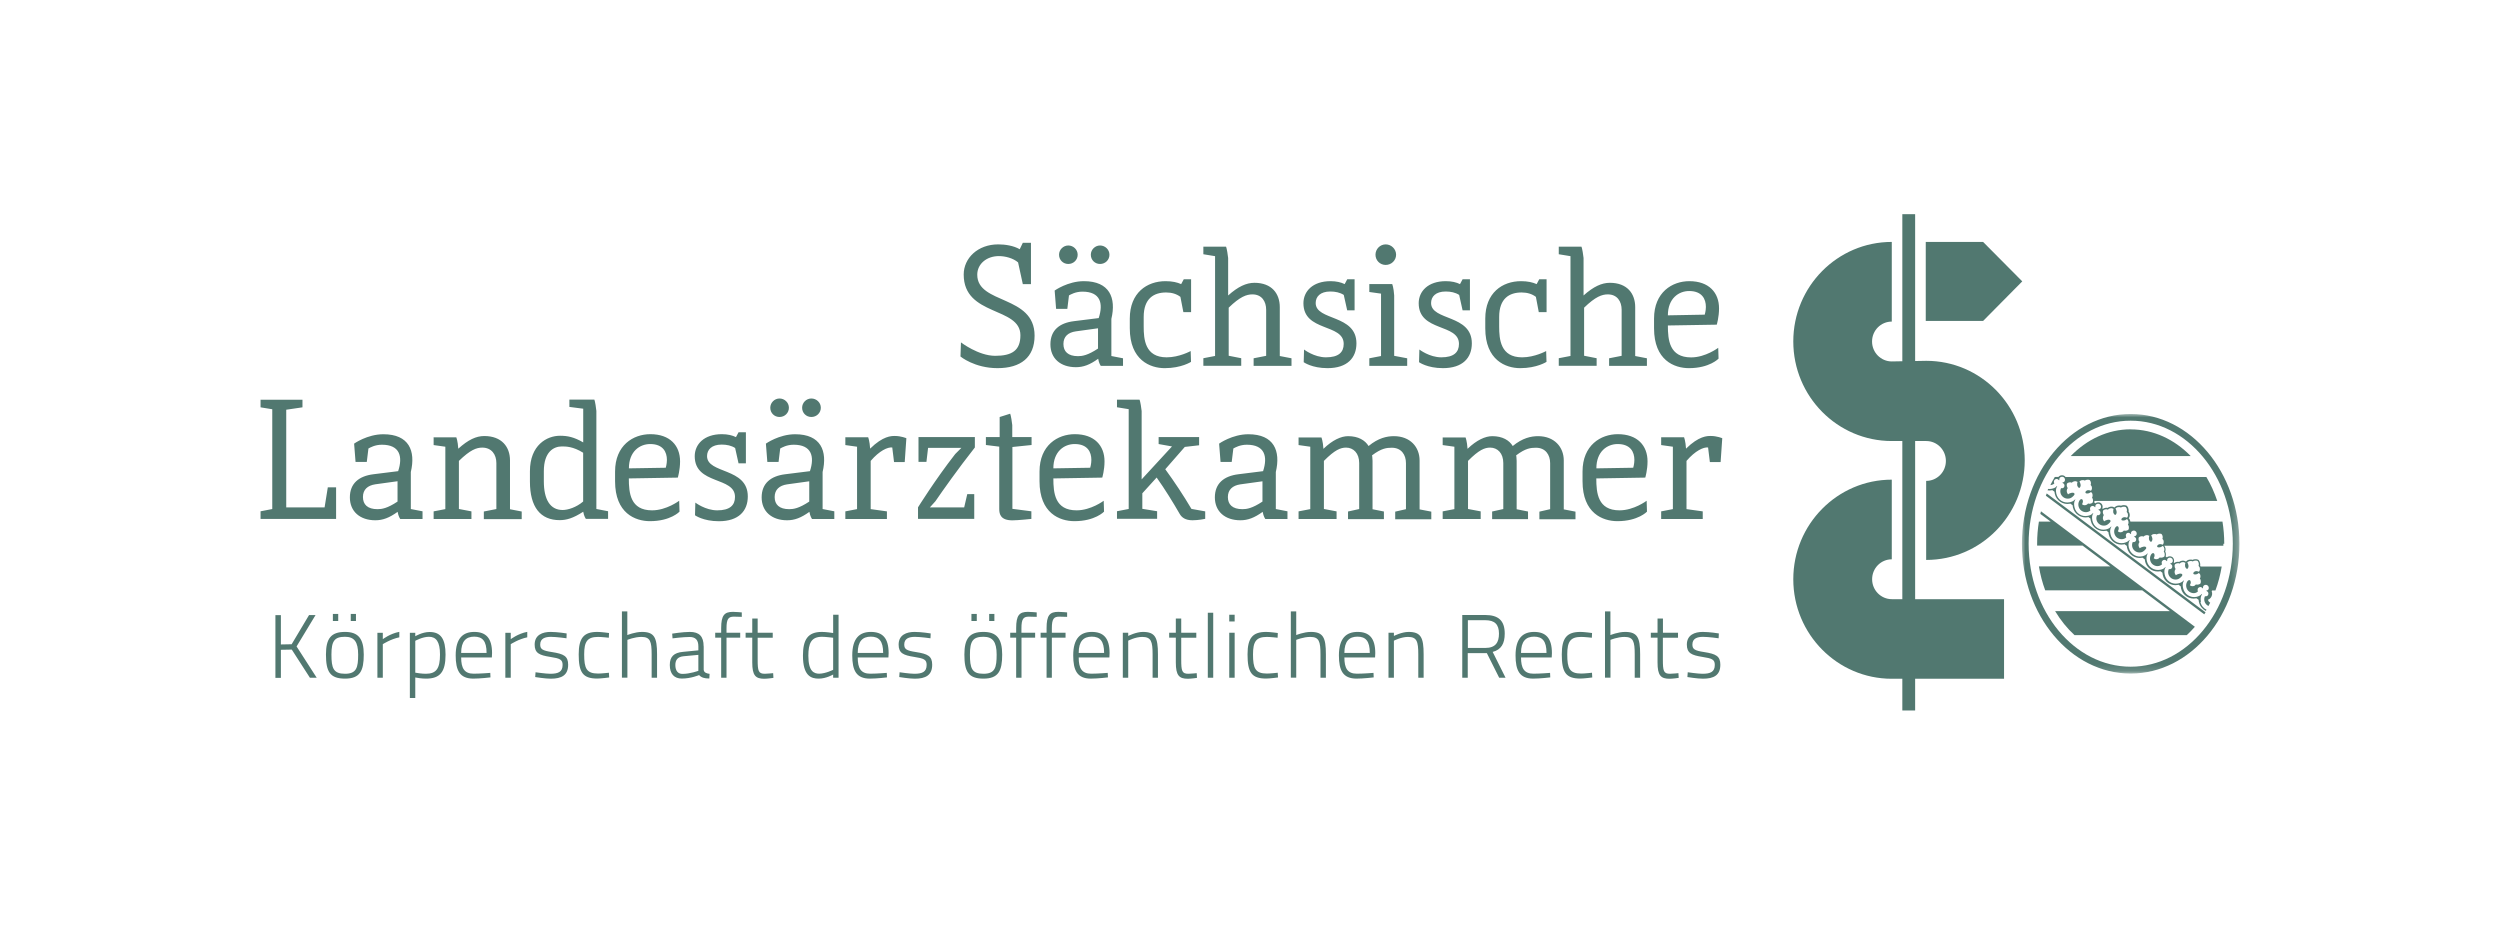
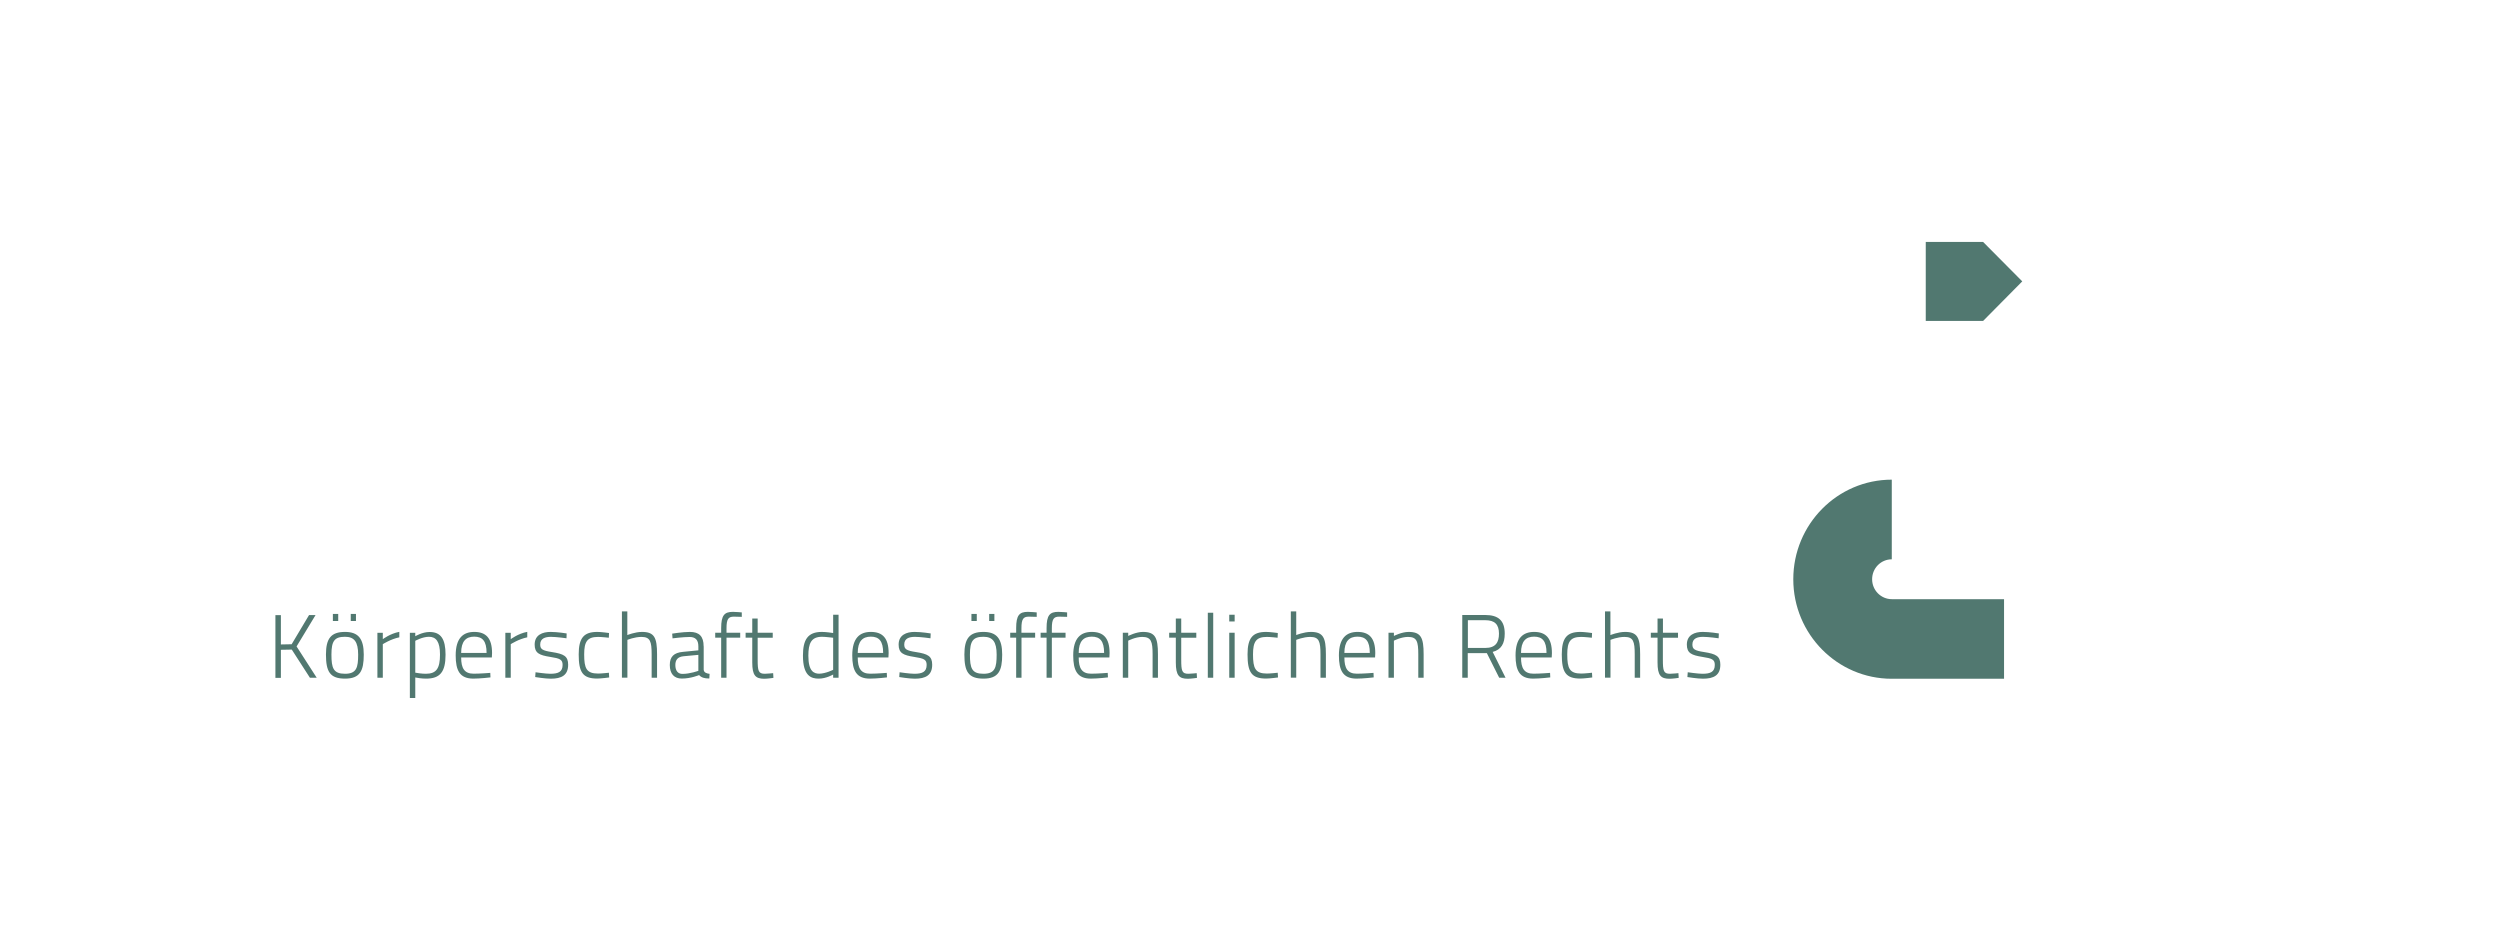
<svg xmlns="http://www.w3.org/2000/svg" id="Ebene_1" data-name="Ebene 1" width="365" height="135" viewBox="0 0 365 135">
  <defs>
    <style> .cls-1 { mask: url(#mask-1); } .cls-2 { mask: url(#mask); } .cls-3 { fill: #fff; } .cls-3, .cls-4 { fill-rule: evenodd; } .cls-4 { fill: #517870; } </style>
    <mask id="mask" x="295.2" y="60.44" width="31.77" height="37.9" maskUnits="userSpaceOnUse">
      <g id="uqivnq65xb">
-         <path id="z4qa42afba" class="cls-3" d="M295.2,60.44h31.76v37.9h-31.76v-37.9Z" />
-       </g>
+         </g>
    </mask>
    <mask id="mask-1" x="38.04" y="31.27" width="288.92" height="72.46" maskUnits="userSpaceOnUse">
      <g id="oxd976msfd">
        <path id="_4g3o2mowgc" data-name="4g3o2mowgc" class="cls-3" d="M38.04,103.73h288.92V31.27H38.04v72.46Z" />
      </g>
    </mask>
  </defs>
-   <path class="cls-4" d="M41.79,59.82l2.37-.35v-1.11h-6.12v1.11l1.71.28v14.57l-1.71.33v1.11h11.03v-4.61h-1.21l-.47,2.93h-5.6v-14.26ZM58.04,70.27v2.96c-1.49.99-2.3,1.11-2.92,1.11-1.47,0-2.13-.69-2.13-1.78s.69-1.68,1.8-1.85l3.25-.45ZM61.69,75.76v-1.11l-1.71-.33v-5.41c.73-3.08-.26-5.51-4.01-5.51-2.35,0-4.27,1.37-4.27,1.37l.21,2.67h1.64l.24-1.96c.26-.14.95-.55,1.97-.55,2.61,0,3.08,1.71,2.37,3.86l-3.61.45c-2.11.26-3.44,1.33-3.44,3.38s1.47,3.34,3.72,3.34c1.09,0,2.04-.36,3.25-1.23.12.69.38,1.04.38,1.04,0,0,3.25,0,3.25,0ZM63.31,63.82v1.16l1.71.24v9.11l-1.71.33v1.11h5.52v-1.11l-1.83-.35v-7.02c1.66-1.61,2.56-1.94,3.41-1.94,1.37,0,2.06,1.02,2.06,2.25v6.72l-1.83.36v1.11h5.53v-1.11l-1.71-.33v-7.14c0-1.96-1.21-3.55-3.75-3.55-1.19,0-2.35.54-3.8,1.85-.07-1.14-.29-1.66-.29-1.66h-3.34ZM85.13,73.23c-.99.85-2.23,1.23-2.98,1.23-1.85,0-2.75-1.56-2.75-4.19v-1.47c0-2.84,1.44-3.62,2.63-3.62.59,0,1.64,0,3.11.92,0,0,0,7.12,0,7.12ZM83.13,58.35v1.06l2.02.26v4.92c-1.35-.78-2.28-.97-3.39-.97-1.9,0-4.39,1.35-4.39,5.18v1.51c0,3.74,1.54,5.63,4.34,5.63.97,0,1.95-.26,3.44-1.23.12.69.38,1.04.38,1.04h3.25v-1.11l-1.71-.33v-14.31c-.16-1.42-.3-1.66-.3-1.66h-3.63ZM91.82,68.38c0-2.48,1.59-3.55,3.11-3.55,1.87,0,2.44,1.16,2.44,2.32,0,.59-.17,1.14-.17,1.14l-5.38.09ZM98.96,69.73s.33-1.09.33-2.37c0-2.3-1.47-3.97-4.34-3.97-2.49,0-5.15,1.61-5.15,5.46v1.42c0,4.66,2.94,5.82,5.1,5.82,3.01,0,4.31-1.39,4.31-1.39l-.05-1.59s-1.85,1.4-3.96,1.4c-3.18,0-3.39-2.55-3.39-4.66,0,0,7.14-.12,7.14-.12ZM107.83,67.65h1.07v-4.54h-1.07l-.38.71c-.52-.26-1.21-.43-2.06-.43-2.61,0-3.96,1.49-3.96,3.22,0,4.21,5.88,2.93,5.88,5.94,0,1.23-.76,1.96-2.59,1.96-1.73,0-3.2-1.13-3.2-1.13l-.05,1.85s1.19.87,3.49.87c2.89,0,4.22-1.51,4.22-3.62,0-4.26-5.95-3.26-5.95-5.89,0-.92.66-1.68,2.13-1.68.73,0,1.42.14,1.97.5l.5,2.25ZM118.15,70.27v2.96c-1.49.99-2.3,1.11-2.92,1.11-1.47,0-2.13-.69-2.13-1.77s.69-1.68,1.8-1.85l3.25-.45h0ZM121.81,75.76v-1.11l-1.71-.33v-5.41c.73-3.08-.26-5.51-4.01-5.51-2.35,0-4.27,1.37-4.27,1.37l.21,2.67h1.64l.24-1.96c.26-.14.95-.55,1.97-.55,2.61,0,3.08,1.71,2.37,3.86l-3.61.45c-2.11.26-3.44,1.33-3.44,3.38s1.47,3.34,3.72,3.34c1.09,0,2.04-.36,3.25-1.23.12.69.38,1.04.38,1.04h3.25,0ZM117.11,59.53c0,.76.59,1.35,1.35,1.35s1.38-.59,1.38-1.35-.64-1.35-1.38-1.35-1.35.61-1.35,1.35ZM112.46,59.53c0,.76.59,1.35,1.35,1.35s1.37-.59,1.37-1.35-.64-1.35-1.37-1.35-1.35.61-1.35,1.35ZM123.42,63.82v1.16l1.71.24v9.11l-1.71.33v1.11h6.07v-1.11l-2.37-.33v-7.04c1.28-1.49,2.49-2.04,3.15-1.96l.26,2.13h1.56l.24-3.48s-.76-.33-1.69-.33c-.5,0-1.73,0-3.6,1.85-.07-1.14-.29-1.66-.29-1.66h-3.34,0ZM142.24,75.76v-3.62h-1.02l-.45,1.94h-5.01l.81-.9c1.02-1.49,3.25-4.66,5.76-7.85v-1.52h-8.23v3.62h1.16l.24-2.04h4.86l-.9.9c-2.92,3.74-5.43,7.78-5.43,7.78v1.68s8.21,0,8.21,0ZM145.95,60.88v2.93h-2.01v1.16l1.95.24v9.11c0,.76.21,1.65,1.92,1.65.83,0,2.77-.21,2.77-.21v-1.11l-2.77-.36v-9.03l2.8-.29v-1.16h-2.82v-1.75c-.17-1.42-.31-1.66-.31-1.66l-1.52.48h0ZM153.79,68.38c0-2.48,1.59-3.55,3.11-3.55,1.88,0,2.44,1.16,2.44,2.32,0,.59-.17,1.14-.17,1.14l-5.38.09ZM160.93,69.73s.33-1.09.33-2.37c0-2.3-1.47-3.97-4.34-3.97-2.49,0-5.15,1.61-5.15,5.46v1.42c0,4.66,2.94,5.82,5.1,5.82,3.01,0,4.32-1.39,4.32-1.39l-.05-1.59s-1.85,1.4-3.96,1.4c-3.18,0-3.39-2.55-3.39-4.66l7.14-.12ZM163.08,58.35v1.11l1.71.28v14.57l-1.71.33v1.11h5.86v-1.11l-2.16-.35v-2.27l2.09-2.3c1.21,1.7,2.39,3.62,3.37,5.32.29.5.81.92,1.87.92.88,0,1.85-.21,1.85-.21v-1.09l-2.01-.36c-1.18-1.99-2.44-3.9-3.82-5.79l2.85-3.26,2.09-.24v-1.2h-5.91v1.02l1.95.35-4.43,4.81v-9.98c-.17-1.42-.31-1.66-.31-1.66h-3.28ZM184.32,70.27v2.96c-1.49.99-2.3,1.11-2.92,1.11-1.47,0-2.13-.69-2.13-1.77s.69-1.68,1.8-1.85l3.25-.45h0ZM187.97,75.76v-1.11l-1.7-.33v-5.41c.73-3.08-.26-5.51-4.01-5.51-2.35,0-4.27,1.37-4.27,1.37l.21,2.67h1.63l.24-1.96c.26-.14.95-.55,1.97-.55,2.61,0,3.08,1.71,2.37,3.86l-3.6.45c-2.11.26-3.44,1.33-3.44,3.38s1.47,3.34,3.73,3.34c1.09,0,2.04-.36,3.25-1.23.12.69.38,1.04.38,1.04h3.25,0ZM189.59,63.82v1.16l1.71.24v9.11l-1.71.33v1.11h5.55v-1.11l-1.85-.35v-7.02c1.59-1.61,2.44-1.94,3.23-1.94,1.09,0,1.92.83,1.92,2.25v6.72l-1.63.36v1.11h5.24v-1.11l-1.66-.33v-7.07c0-.45-.07-.8-.07-.8,1.38-1.04,2.14-1.11,2.89-1.11,1.38,0,2.06,1.02,2.06,2.25v6.72l-1.57.36v1.11h5.27v-1.11l-1.71-.33v-7.14c0-1.96-1.37-3.55-3.75-3.55-1.02,0-2.27.26-3.7,1.44-.5-.83-1.49-1.44-2.99-1.44-1.02,0-2.28.57-3.6,1.85-.07-1.14-.29-1.66-.29-1.66h-3.35,0ZM210.63,63.82v1.16l1.71.24v9.11l-1.71.33v1.11h5.55v-1.11l-1.85-.35v-7.02c1.59-1.61,2.44-1.94,3.23-1.94,1.09,0,1.92.83,1.92,2.25v6.72l-1.63.36v1.11h5.24v-1.11l-1.66-.33v-7.07c0-.45-.07-.8-.07-.8,1.37-1.04,2.14-1.11,2.9-1.11,1.37,0,2.06,1.02,2.06,2.25v6.72l-1.57.36v1.11h5.27v-1.11l-1.71-.33v-7.14c0-1.96-1.38-3.55-3.75-3.55-1.02,0-2.27.26-3.7,1.44-.5-.83-1.49-1.44-2.99-1.44-1.02,0-2.28.57-3.61,1.85-.07-1.14-.29-1.66-.29-1.66h-3.34,0ZM233.07,68.38c0-2.48,1.59-3.55,3.11-3.55,1.87,0,2.44,1.16,2.44,2.32,0,.59-.17,1.14-.17,1.14l-5.38.09ZM240.21,69.73s.33-1.09.33-2.37c0-2.3-1.47-3.97-4.34-3.97-2.49,0-5.15,1.61-5.15,5.46v1.42c0,4.66,2.94,5.82,5.1,5.82,3.01,0,4.31-1.39,4.31-1.39l-.05-1.59s-1.85,1.4-3.96,1.4c-3.18,0-3.39-2.55-3.39-4.66,0,0,7.14-.12,7.14-.12ZM242.53,63.82v1.16l1.71.24v9.11l-1.71.33v1.11h6.07v-1.11l-2.37-.33v-7.04c1.28-1.49,2.49-2.04,3.15-1.96l.26,2.13h1.57l.24-3.48s-.76-.33-1.69-.33c-.5,0-1.73,0-3.6,1.85-.07-1.14-.29-1.66-.29-1.66h-3.34,0ZM145.73,35.68c-2.97,0-5.03,2.01-5.03,4.4,0,6.15,8.28,4.66,8.28,8.87,0,2.22-1.23,3-3.68,3s-5-1.96-5-1.96l-.07,2.06s2.04,1.7,5.41,1.7,5.41-1.56,5.41-4.75c0-5.96-8.37-4.54-8.37-8.89,0-1.56,1.35-2.72,3.16-2.72.92,0,2.06.29,2.8.92l.69,3.17h1.19v-6.03h-1.19l-.45.94c-.88-.52-2.13-.71-3.13-.71ZM160.31,47.93v2.96c-1.5.99-2.3,1.11-2.92,1.11-1.47,0-2.13-.69-2.13-1.78s.69-1.68,1.8-1.84c0,0,3.25-.45,3.25-.45ZM163.96,53.42v-1.11l-1.7-.33v-5.42c.73-3.07-.26-5.51-4.01-5.51-2.35,0-4.27,1.37-4.27,1.37l.21,2.67h1.64l.24-1.96c.26-.14.95-.55,1.97-.55,2.61,0,3.08,1.7,2.37,3.86l-3.61.45c-2.11.26-3.44,1.32-3.44,3.38s1.47,3.34,3.72,3.34c1.09,0,2.04-.35,3.25-1.23.12.68.38,1.04.38,1.04h3.25ZM159.26,37.19c0,.76.59,1.35,1.35,1.35s1.37-.59,1.37-1.35-.64-1.35-1.37-1.35-1.35.61-1.35,1.35ZM154.62,37.19c0,.76.59,1.35,1.35,1.35s1.37-.59,1.37-1.35-.64-1.35-1.37-1.35-1.35.61-1.35,1.35ZM172.79,45.57h1.11v-4.8h-1.07l-.38.71c-.57-.26-1.31-.43-2.28-.43-2.73,0-5.22,1.7-5.22,5.46v1.42c0,4.66,2.99,5.82,5.1,5.82,2.44,0,3.84-.92,3.84-.92l-.05-1.58s-1.66.92-3.51.92c-3.16,0-3.35-2.63-3.35-4.5v-1.4c0-2.7,1.49-3.57,3.27-3.57.83,0,1.52.21,2.09.64l.43,2.22h0ZM175.69,36.01v1.11l1.71.28v14.57l-1.71.33v1.11h5.53v-1.11l-1.83-.36v-7.02c1.66-1.61,2.61-1.94,3.46-1.94,1.37,0,2.01,1.02,2.01,2.25v6.72l-1.83.36v1.11h5.53v-1.11l-1.71-.33v-7.14c0-1.96-1.16-3.55-3.7-3.55-1.19,0-2.39.55-3.84,1.85v-5.47c-.17-1.42-.31-1.66-.31-1.66h-3.32,0ZM196.7,45.31h1.07v-4.54h-1.07l-.38.71c-.52-.26-1.21-.43-2.06-.43-2.61,0-3.96,1.49-3.96,3.22,0,4.21,5.88,2.93,5.88,5.94,0,1.23-.76,1.96-2.59,1.96-1.73,0-3.2-1.14-3.2-1.14l-.05,1.85s1.18.87,3.48.87c2.89,0,4.22-1.51,4.22-3.62,0-4.26-5.95-3.27-5.95-5.89,0-.92.66-1.68,2.13-1.68.73,0,1.42.14,1.97.5l.5,2.25h0ZM199.92,41.47v1.16l1.71.24v9.11l-1.71.33v1.11h5.53v-1.11l-1.9-.36v-8.82c-.07-1.14-.29-1.66-.29-1.66h-3.34ZM200.82,37.19c0,.83.66,1.49,1.49,1.49s1.52-.66,1.52-1.49-.69-1.51-1.52-1.51-1.49.69-1.49,1.51h0ZM213.54,45.31h1.07v-4.54h-1.07l-.38.71c-.52-.26-1.21-.43-2.07-.43-2.61,0-3.96,1.49-3.96,3.22,0,4.21,5.88,2.93,5.88,5.94,0,1.23-.76,1.96-2.58,1.96-1.73,0-3.2-1.14-3.2-1.14l-.05,1.85s1.19.87,3.49.87c2.89,0,4.22-1.51,4.22-3.62,0-4.26-5.95-3.27-5.95-5.89,0-.92.66-1.68,2.13-1.68.73,0,1.42.14,1.97.5l.5,2.25h0ZM224.68,45.57h1.12v-4.8h-1.07l-.38.71c-.57-.26-1.31-.43-2.28-.43-2.73,0-5.22,1.7-5.22,5.46v1.42c0,4.66,2.99,5.82,5.1,5.82,2.44,0,3.84-.92,3.84-.92l-.05-1.58s-1.66.92-3.51.92c-3.16,0-3.35-2.63-3.35-4.5v-1.4c0-2.7,1.49-3.57,3.27-3.57.83,0,1.52.21,2.09.64l.42,2.22h0ZM227.58,36.01v1.11l1.71.28v14.57l-1.71.33v1.11h5.53v-1.11l-1.83-.36v-7.02c1.66-1.61,2.61-1.94,3.46-1.94,1.37,0,2.02,1.02,2.02,2.25v6.72l-1.83.36v1.11h5.52v-1.11l-1.71-.33v-7.14c0-1.96-1.16-3.55-3.7-3.55-1.19,0-2.39.55-3.84,1.85v-5.47c-.17-1.42-.31-1.66-.31-1.66h-3.32ZM243.51,46.04c0-2.48,1.59-3.55,3.11-3.55,1.87,0,2.44,1.16,2.44,2.32,0,.59-.17,1.13-.17,1.13l-5.38.1ZM250.65,47.39s.33-1.09.33-2.37c0-2.29-1.47-3.97-4.34-3.97-2.49,0-5.15,1.61-5.15,5.46v1.42c0,4.66,2.94,5.82,5.1,5.82,3.01,0,4.32-1.39,4.32-1.39l-.05-1.58s-1.85,1.4-3.96,1.4c-3.18,0-3.39-2.56-3.39-4.66,0,0,7.14-.12,7.14-.12Z" />
  <g class="cls-2">
    <path class="cls-4" d="M297.89,75.03l1.5,1.12h-1.71c-.17,1.05-.26,2.12-.26,3.23,0,.09,0,.18,0,.28h6.64l4.04,3.03h-10.42c.2,1.22.51,2.4.92,3.5h14.17l4.04,3.04h-16.76c.8,1.33,1.75,2.51,2.83,3.5h16.39c.41-.38.8-.79,1.18-1.22l-22.47-16.86c-.03.13-.06.25-.09.37M298.69,72.37l23.13,17.32c.06-.1.13-.2.19-.29l-23.19-17.36-.13.34M311.08,62.68c-3.33,0-6.39,1.47-8.76,3.91h17.53c-2.37-2.43-5.43-3.9-8.77-3.9M324.74,79.38c0-1.1-.09-2.18-.26-3.23h-13.45s0-.02,0-.03c-.03-.19-.1-.33-.23-.45.12-.17.16-.33.14-.55-.01-.18-.07-.31-.17-.44.02-.1.03-.2,0-.31-.03-.2-.09-.34-.22-.49l-.08-.06c-.17-.06-.28-.08-.45-.07-.14.01-.25.04-.36.09-.08-.04-.14-.05-.36-.03-.28.02-.44.13-.59.29-.2-.13-.37-.15-.59-.12-.17.03-.29.08-.41.17-.12-.03-.22-.03-.36,0-.14.03-.23.08-.33.15l-.09-.07s.02-.03.03-.05c.08-.27-.01-.57-.24-.73-.24-.17-.58-.14-.79.04l-.17-.13c.02-.07.04-.15.04-.22h17.92c-.42-1.25-.95-2.43-1.59-3.5h-20.56c-.04-.05-.08-.1-.13-.13-.28-.2-.7-.14-.9.12h0s-.54.01-.54.01c-.23.39-.45.78-.65,1.19.21-.02.42-.09.58-.24-.13-.26-.05-.52.16-.62.19-.1.38-.02.52.15l.06-.03c-.1-.4.37-.61.65-.4.28.22.21.73-.19.75v.07c.19.08.32.24.28.46-.04.23-.21.36-.5.31-.21.45-.09.97.3,1.28.37.31.92.31,1.24.08.2-.14.48-.4.43-.55-.05-.17-.29-.17-.43-.14-.12.03-.39.1-.51.23-.14-.2-.21-.35-.19-.58.02-.14.05-.22.14-.34-.08-.12-.12-.2-.14-.34-.01-.13,0-.2.03-.32.1-.1.19-.14.33-.17.14-.03.24-.02.37.04.11-.12.21-.17.38-.2.18-.03.3,0,.46.09-.05.17-.08.29-.05.49.03.15.17.39.31.39.14-.04.22-.33.19-.46-.02-.12-.06-.33-.18-.46.13-.14.24-.21.44-.22.23-.01.22,0,.35.06.13-.08.22-.1.37-.12.14-.01.22,0,.35.05.1.12.15.22.17.37.02.13.01.22-.04.34.12.12.18.23.19.4.02.18-.02.31-.14.45-.16-.05-.26-.1-.46-.08-.15.02-.37.17-.35.32.01.18.24.17.39.15.2-.03.28-.12.43-.21.13.11.2.21.22.39.03.17.01.28-.07.43.07.1.1.18.13.31.03.17.02.27-.05.43-.12.09-.21.13-.35.15-.12.02-.2.01-.31-.03-.1.14-.2.2-.37.24-.2.04-.35,0-.51-.13.08-.16.14-.32.13-.44-.01-.14-.07-.31-.22-.31-.19,0-.34.25-.41.49-.11.38,0,.9.39,1.19.42.31.97.31,1.33-.02-.13-.26-.05-.52.15-.62.2-.1.39-.02.52.15l.06-.03c-.1-.4.37-.61.65-.4.28.22.21.73-.2.75v.07c.2.08.32.24.29.46-.04.23-.21.36-.5.31-.21.45-.09.97.3,1.28.38.31.92.31,1.24.08.2-.14.48-.4.43-.55-.05-.17-.29-.17-.42-.14-.12.03-.39.1-.51.23-.14-.2-.22-.35-.18-.58.02-.14.05-.22.13-.34-.08-.12-.12-.2-.14-.34-.01-.13-.01-.2.03-.32.1-.1.19-.14.33-.17s.24-.02.37.04c.12-.13.22-.18.38-.2.18-.03.3,0,.45.09-.04.17-.08.29-.05.49.03.15.16.39.31.39.14-.04.22-.33.19-.46-.02-.12-.06-.33-.18-.46.13-.14.24-.21.44-.22.23-.02.23,0,.36.06.13-.08.21-.11.36-.12.14-.01.22,0,.35.05.1.12.15.22.17.38.02.13,0,.22-.04.34.13.12.18.22.19.4.02.18-.02.31-.14.44-.16-.05-.25-.1-.46-.07-.15.02-.37.17-.36.32.01.18.24.17.39.15.2-.03.28-.11.42-.21.14.11.2.22.23.39.03.17,0,.28-.08.43.08.1.11.18.13.31.03.17.01.27-.05.42-.12.09-.2.13-.35.15-.13.02-.2.01-.32-.02-.1.14-.2.2-.37.24-.2.04-.35,0-.51-.13.08-.16.14-.32.13-.44-.01-.14-.08-.31-.22-.31-.19,0-.34.25-.41.49-.11.38,0,.9.39,1.19.42.31.98.3,1.34-.04-.13-.26-.08-.52.12-.63.19-.1.39-.02.52.15l.06-.03c-.1-.4.37-.61.65-.4.28.22.22.73-.19.75v.07c.19.08.32.24.28.46-.04.23-.21.36-.5.31-.19.41-.1.88.2,1.19.03.03.06.06.1.09.38.31.92.31,1.24.08.07-.05.14-.1.21-.17.14-.13.26-.28.22-.38-.05-.17-.29-.17-.43-.13-.12.03-.39.1-.51.23-.14-.2-.21-.34-.18-.58.02-.14.05-.22.14-.34-.09-.11-.12-.2-.14-.34-.01-.13,0-.2.03-.32.1-.1.19-.14.33-.17.14-.03.24-.01.37.04.11-.12.22-.17.38-.2.18-.03.3,0,.46.09-.05.17-.08.29-.05.49.03.15.16.39.31.39.14-.04.21-.33.19-.47-.03-.12-.06-.32-.18-.45.13-.14.24-.21.44-.22.23-.01.23,0,.36.06.13-.08.21-.1.36-.12.14-.01.22,0,.35.05.1.12.15.22.17.38.02.13,0,.22-.04.34.13.12.18.22.19.4.01.18-.02.31-.14.45-.16-.05-.26-.1-.46-.08-.15.02-.37.17-.36.31.01.18.24.17.39.15.2-.03.28-.12.43-.21.14.11.2.22.23.39.01.09.02.16,0,.23-.01.07-.04.13-.08.2.08.1.1.18.13.31.03.16.02.27-.05.43-.12.09-.21.13-.35.15-.13.02-.2.01-.32-.02-.1.14-.2.2-.37.24-.2.04-.35,0-.51-.13.09-.16.14-.32.13-.44-.01-.14-.07-.31-.22-.31-.19,0-.34.25-.41.49-.11.38,0,.9.39,1.19.42.31.96.3,1.33-.04-.13-.26-.04-.5.17-.61.2-.1.39-.03.52.15l.06-.03c-.1-.4.37-.61.65-.4.29.22.21.73-.19.75v.07c.19.08.32.24.28.46-.04.23-.22.36-.5.31-.21.45-.09.97.3,1.28.37.31.92.31,1.24.08.2-.14.48-.4.43-.55-.05-.17-.29-.17-.43-.14-.12.03-.39.1-.51.23-.14-.2-.21-.34-.18-.58.02-.14.05-.22.14-.34-.09-.12-.12-.2-.14-.34-.02-.13-.01-.2.03-.32.1-.1.18-.14.33-.17.14-.03.24-.02.37.04.12-.12.21-.18.38-.2.18-.03.3,0,.46.1-.05.17-.08.29-.05.49.03.15.16.39.31.39.14-.04.21-.33.19-.47-.03-.12-.06-.33-.18-.46.13-.14.24-.2.44-.22.23-.01.23,0,.35.06.13-.08.22-.11.37-.12.14-.01.22,0,.35.05.1.12.15.21.17.37.02.14.01.22-.03.35.12.12.18.22.19.4.02.18-.02.31-.14.45-.17-.05-.26-.1-.46-.08-.15.02-.37.17-.36.32.02.18.24.17.39.15.2-.03.28-.11.43-.21.13.11.2.22.22.39.03.17.01.28-.08.43.08.1.11.18.13.3.03.17.02.27-.05.43-.12.09-.2.13-.35.15-.12.02-.2.01-.31-.02-.1.14-.2.21-.37.24-.2.04-.35,0-.51-.13.09-.16.15-.32.13-.44-.01-.14-.07-.31-.22-.31-.19,0-.34.25-.41.49-.11.38,0,.9.39,1.19.4.29.91.33,1.28-.01-.1-.32-.02-.51.18-.61.19-.1.39-.03.52.15l.06-.03c-.1-.4.36-.61.65-.4.28.21.25.72-.16.74v.07c.19.08.32.24.28.46-.04.23-.21.36-.5.31-.21.45-.09.97.3,1.29.07.06.15.09.22.13.08-.16.17-.32.25-.49-.05-.02-.09-.04-.13-.07-.11-.09-.18-.22-.19-.35.3-.11.52-.37.59-.72.03-.18.01-.36-.05-.52.02-.03.03-.07.05-.11h.49c.41-1.11.72-2.28.92-3.5h-3.08s-.04-.09-.07-.13c.02-.1.02-.2,0-.32-.03-.2-.09-.34-.22-.49l-.09-.06c-.17-.06-.27-.08-.45-.06-.14.01-.25.04-.36.09-.08-.04-.14-.05-.36-.04-.28.02-.44.13-.59.29-.2-.12-.37-.16-.6-.12-.16.03-.29.08-.4.17-.12-.03-.22-.03-.36,0-.14.03-.24.08-.34.15l-.09-.06.03-.07c.08-.27-.01-.56-.23-.73-.24-.17-.59-.14-.81.04l-.17-.13c.05-.14.06-.28.03-.44-.02-.11-.05-.2-.09-.28.06-.14.07-.28.04-.45-.03-.16-.09-.28-.18-.39h8.63c0-.09,0-.18,0-.28M321.34,87.87c-.09-.43-.05-.78.16-1.13l-.04-.03c-.23.25-.43.35-.78.43-.89.19-1.76-.38-1.95-1.28-.09-.42-.08-.74.13-1.09l-.04-.03c-.23.25-.47.37-.82.44-.89.19-1.76-.38-1.95-1.28-.09-.43-.08-.74.13-1.09l-.04-.03c-.22.26-.37.32-.73.4-.88.19-1.78-.38-1.97-1.27-.09-.43-.07-.74.13-1.09l-.03-.03c-.23.25-.43.35-.78.43-.76.16-1.5-.23-1.82-.9-.05-.12-.1-.24-.13-.37-.09-.43-.07-.74.13-1.09l-.04-.03c-.22.25-.47.36-.82.44-.89.19-1.76-.38-1.95-1.28-.09-.43-.07-.74.13-1.09l-.04-.03c-.22.26-.43.35-.78.43-.89.19-1.76-.38-1.95-1.28-.09-.43-.08-.74.13-1.09l-.04-.03c-.22.25-.41.34-.77.41-.89.19-1.76-.38-1.94-1.28-.09-.43-.08-.74.13-1.09l-.04-.03c-.22.25-.43.34-.79.42-.89.19-1.76-.37-1.95-1.26-.09-.43-.08-.74.13-1.09l-.04-.03c-.22.26-.41.34-.77.41-.17.04-.34.04-.51.02l-.09.21c.21.03.43.03.65-.02.02,0,.03,0,.05-.01l.18.13h0s.13.1.13.1c.01.1.03.2.05.31.21.99,1.22,1.65,2.21,1.44.02,0,.04-.01.05-.02l.34.25c0,.09.02.19.04.29.21.99,1.22,1.66,2.21,1.45l.06-.02.3.23c0,.1.02.21.05.33.21.99,1.22,1.66,2.2,1.45.03,0,.06-.02.08-.02l.29.22c0,.1.03.21.05.33.21.99,1.22,1.66,2.21,1.45l.08-.03.34.25c.01.09.02.18.04.28.21.99,1.22,1.66,2.21,1.45.01,0,.03,0,.04-.01l.34.25c.01.09.02.18.04.28.18.86.95,1.49,1.83,1.49.13,0,.26-.01.39-.04h.02s.29.22.29.22c.01.1.03.21.05.33.21.99,1.22,1.66,2.21,1.45.03,0,.06-.02.09-.03l.33.25c0,.09.02.19.04.29.21.99,1.23,1.66,2.21,1.45h.05s.31.22.31.22c0,.11.02.22.05.34.12.57.51,1.02,1,1.28l.1-.18c-.44-.21-.78-.62-.89-1.14M311.08,60.44c-8.76,0-15.88,8.5-15.88,18.95s7.12,18.95,15.88,18.95,15.88-8.5,15.88-18.95-7.13-18.95-15.88-18.95M311.08,97.34c-8.22,0-14.9-8.05-14.9-17.96s6.69-17.96,14.9-17.96,14.91,8.06,14.91,17.96-6.69,17.96-14.91,17.96" />
  </g>
  <g>
    <path class="cls-4" d="M295.25,41.08l-5.72-5.76h-8.37v11.54s8.37,0,8.37,0l5.72-5.78ZM292.58,99.1h-16.38c-7.94,0-14.38-6.51-14.38-14.53s6.44-14.54,14.38-14.54v11.63c-1.59,0-2.87,1.3-2.87,2.91s1.29,2.91,2.88,2.91h16.38v11.63h0Z" />
-     <path class="cls-4" d="M281.24,81.75c7.94,0,14.37-6.51,14.37-14.53s-6.43-14.54-14.38-14.54l-5.03.09c-1.59,0-2.88-1.3-2.88-2.91s1.29-2.91,2.88-2.91v-11.63c-7.94,0-14.38,6.51-14.38,14.53s6.44,14.54,14.38,14.54h5.03c1.59,0,2.87,1.3,2.87,2.91s-1.29,2.91-2.88,2.91v11.54Z" />
-     <path class="cls-4" d="M277.74,103.73h1.87V31.27h-1.87v72.46Z" />
  </g>
  <g class="cls-1">
    <path class="cls-4" d="M45.27,98.95h.97l-2.94-4.57,2.77-4.58h-.95l-2.54,4.26-1.57.03v-4.28h-.8v9.16h.8v-4.1l1.59-.03s2.66,4.13,2.66,4.13ZM50.37,92.26c-2.05,0-2.78.97-2.78,3.3,0,2.48.57,3.52,2.78,3.52s2.74-1.15,2.74-3.51-.83-3.31-2.74-3.31h0ZM50.37,98.37c-1.7,0-1.98-.82-1.98-2.81s.46-2.59,1.98-2.59c1.34,0,1.92.72,1.92,2.6s-.22,2.8-1.92,2.8h0ZM48.61,90.67h.77v-1.04h-.78v1.04h0ZM51.21,90.67h.76v-1.04h-.76v1.04ZM55.1,98.95h.79v-4.9s1.16-.75,2.41-1v-.8c-1.34.25-2.41,1.07-2.41,1.07v-.93h-.79v6.57ZM59.84,101.91h.79v-3c.22.05.92.17,1.58.17,2.03,0,2.84-.97,2.84-3.49,0-2.31-.69-3.32-2.34-3.32-1.06,0-2.08.62-2.08.62v-.5h-.79v9.53h0ZM62.63,92.97c1.02,0,1.61.68,1.61,2.59,0,2.04-.53,2.81-2.07,2.81-.62,0-1.32-.12-1.54-.16v-4.65s1.04-.59,2-.59h0ZM69.16,98.36c-1.38,0-1.83-.82-1.83-2.37h4.48l.03-.63c0-2.21-.9-3.1-2.6-3.1-1.61,0-2.71.89-2.71,3.43,0,2.2.59,3.38,2.56,3.39,1.03,0,2.52-.18,2.52-.18l-.03-.66s-1.45.12-2.41.12ZM67.33,95.33c0-1.71.71-2.38,1.91-2.38s1.8.64,1.8,2.38h-3.72ZM73.78,98.95h.79v-4.9s1.16-.75,2.41-1v-.8c-1.34.25-2.41,1.07-2.41,1.07v-.93h-.79v6.57ZM82.72,92.48s-1.34-.22-2.34-.22c-1.15,0-2.32.42-2.32,1.85,0,1.26.7,1.55,2.28,1.8,1.41.22,1.8.38,1.8,1.17,0,1.03-.66,1.29-1.8,1.29-.67,0-2.15-.22-2.15-.22l-.05.7s1.46.24,2.27.24c1.58,0,2.54-.5,2.54-2.04,0-1.26-.64-1.58-2.37-1.85-1.38-.21-1.71-.42-1.71-1.1,0-.89.73-1.12,1.56-1.12s2.28.21,2.28.21c0,0,.02-.69.02-.69ZM87.2,92.26c-1.96,0-2.71.88-2.71,3.28,0,2.59.57,3.53,2.7,3.53.57,0,1.75-.16,1.75-.16l-.04-.69s-1.07.12-1.57.12c-1.71,0-2.04-.76-2.04-2.8,0-1.88.46-2.55,2.04-2.55.5,0,1.56.12,1.56.12l.03-.69s-1.15-.16-1.71-.16ZM91.6,98.95v-5.53s1.05-.43,2.04-.43c1.29,0,1.5.64,1.5,2.56v3.4h.79v-3.42c0-2.44-.39-3.27-2.2-3.27-1.02,0-2.14.46-2.14.46v-3.46h-.79v9.68h.79ZM102.73,94.36c0-1.45-.64-2.1-2.01-2.1-1.03,0-2.58.25-2.58.25l.05.69s1.54-.2,2.5-.2c.82,0,1.27.41,1.27,1.36v.59l-2.24.22c-1.34.12-1.93.71-1.93,1.92,0,1.29.64,1.98,1.75,1.98,1.34,0,2.53-.51,2.53-.51.33.37.78.5,1.49.5l.04-.68c-.43-.05-.82-.18-.86-.59,0,0,0-3.43,0-3.43ZM101.96,95.61v2.33s-1.21.45-2.33.45c-.65,0-1.03-.46-1.03-1.3,0-.72.33-1.2,1.21-1.28l2.15-.2h0ZM106.07,93.1h2v-.72h-2v-.66c0-1.35.28-1.69,1.07-1.69.38,0,1.16.03,1.16.03v-.65s-.82-.08-1.28-.08c-1.25,0-1.73.48-1.73,2.38v.67h-.87v.72h.87v5.85h.78v-5.85ZM112.82,93.1v-.72h-2.2v-2.07h-.79v2.07h-.97v.72h.97v3.62c0,1.89.47,2.38,1.76,2.38.46,0,1.33-.13,1.33-.13l-.04-.69s-.85.09-1.22.09c-.94,0-1.04-.42-1.04-2.06v-3.2h2.2,0ZM122.43,89.75h-.79v2.67c-.25-.04-1.08-.16-1.66-.16-2.07,0-2.75,1.17-2.75,3.46,0,2.97,1.2,3.36,2.3,3.36s2.11-.6,2.11-.6v.47h.79v-9.2h0ZM119.61,98.36c-.76-.01-1.59-.31-1.59-2.62,0-1.82.42-2.77,1.99-2.77.52,0,1.37.12,1.63.14v4.68s-1.06.55-2.03.57ZM127.06,98.36c-1.39,0-1.83-.82-1.83-2.37h4.48l.03-.63c0-2.21-.89-3.1-2.6-3.1-1.61,0-2.71.89-2.71,3.43,0,2.2.59,3.38,2.55,3.39,1.03,0,2.52-.18,2.52-.18l-.03-.66s-1.45.12-2.41.12ZM125.23,95.33c0-1.71.71-2.38,1.91-2.38s1.8.64,1.8,2.38h-3.71ZM135.87,92.48s-1.34-.22-2.35-.22c-1.15,0-2.32.42-2.32,1.85,0,1.26.69,1.55,2.28,1.8,1.41.22,1.81.38,1.81,1.17,0,1.03-.66,1.29-1.8,1.29-.67,0-2.15-.22-2.15-.22l-.05.7s1.46.24,2.27.24c1.58,0,2.54-.5,2.54-2.04,0-1.26-.64-1.58-2.37-1.85-1.38-.21-1.71-.42-1.71-1.1,0-.89.72-1.12,1.55-1.12s2.28.21,2.28.21c0,0,.03-.69.03-.69ZM143.58,92.26c-2.04,0-2.78.97-2.78,3.3,0,2.48.57,3.52,2.78,3.52s2.74-1.15,2.74-3.51-.83-3.31-2.74-3.31ZM143.58,98.37c-1.7,0-1.97-.82-1.97-2.81s.46-2.59,1.97-2.59c1.35,0,1.93.72,1.93,2.6s-.22,2.8-1.93,2.8ZM141.83,90.67h.78v-1.04h-.78v1.04ZM144.42,90.67h.76v-1.04h-.76v1.04ZM149.13,93.1h2v-.72h-2v-.66c0-1.35.28-1.69,1.07-1.69.38,0,1.16.03,1.16.03v-.65s-.82-.08-1.28-.08c-1.25,0-1.72.48-1.72,2.38v.67h-.87v.72h.87v5.85h.78v-5.85h0ZM153.57,93.1h2v-.72h-2v-.66c0-1.35.28-1.69,1.07-1.69.38,0,1.16.03,1.16.03v-.65s-.82-.08-1.28-.08c-1.25,0-1.72.48-1.72,2.38v.67h-.87v.72h.87v5.85h.77s0-5.85,0-5.85ZM159.32,98.36c-1.39,0-1.83-.82-1.83-2.37h4.48l.03-.63c0-2.21-.9-3.1-2.6-3.1-1.61,0-2.71.89-2.71,3.43,0,2.2.59,3.38,2.55,3.39,1.03,0,2.52-.18,2.52-.18l-.03-.66s-1.45.12-2.41.12ZM157.49,95.33c0-1.71.71-2.38,1.91-2.38s1.8.64,1.8,2.38h-3.71ZM164.72,98.95v-5.41s1.05-.55,2.04-.55c1.3,0,1.52.64,1.52,2.56v3.4h.78v-3.42c0-2.44-.39-3.27-2.2-3.27-1,0-2.14.59-2.14.59v-.47h-.79v6.57h.79ZM174.66,93.1v-.72h-2.2v-2.07h-.79v2.07h-.97v.72h.97v3.62c0,1.89.48,2.38,1.76,2.38.46,0,1.33-.13,1.33-.13l-.04-.69s-.85.09-1.22.09c-.94,0-1.04-.42-1.04-2.06v-3.2s2.2,0,2.2,0ZM176.34,98.95h.79v-9.49h-.79v9.49h0ZM179.47,98.95h.79v-6.57h-.79v6.57ZM179.47,90.73h.79v-.98h-.79v.99h0ZM184.85,92.26c-1.96,0-2.71.88-2.71,3.28,0,2.59.57,3.53,2.7,3.53.57,0,1.75-.16,1.75-.16l-.04-.69s-1.07.12-1.57.12c-1.71,0-2.04-.76-2.04-2.8,0-1.88.46-2.55,2.04-2.55.5,0,1.55.12,1.55.12l.03-.69s-1.15-.16-1.71-.16ZM189.25,98.95v-5.53s1.05-.43,2.04-.43c1.29,0,1.5.64,1.5,2.56v3.4h.79v-3.42c0-2.44-.39-3.27-2.2-3.27-1.01,0-2.13.46-2.13.46v-3.46h-.79v9.68s.79,0,.79,0ZM198.11,98.36c-1.39,0-1.83-.82-1.83-2.37h4.48l.03-.63c0-2.21-.89-3.1-2.59-3.1-1.61,0-2.72.89-2.72,3.43,0,2.2.59,3.38,2.56,3.39,1.03,0,2.52-.18,2.52-.18l-.03-.66s-1.45.12-2.41.12ZM196.28,95.33c0-1.71.71-2.38,1.91-2.38s1.8.64,1.8,2.38h-3.71ZM203.51,98.95v-5.41s1.06-.55,2.05-.55c1.3,0,1.51.64,1.51,2.56v3.4h.78v-3.42c0-2.44-.39-3.27-2.2-3.27-1,0-2.14.59-2.14.59v-.47h-.79v6.57s.79,0,.79,0ZM218.9,98.95h.91l-1.88-3.77c1.26-.33,1.76-1.23,1.76-2.67,0-1.92-.94-2.72-2.85-2.72h-3.35v9.16h.8v-3.59h2.79l1.8,3.59h0ZM218.85,92.51c0,1.26-.48,2.09-2,2.09h-2.54v-4.05h2.54c1.37,0,2,.6,2,1.96ZM223.9,98.36c-1.39,0-1.83-.82-1.83-2.37h4.48l.03-.63c0-2.21-.9-3.1-2.6-3.1-1.61,0-2.71.89-2.71,3.43,0,2.2.59,3.38,2.55,3.39,1.03,0,2.52-.18,2.52-.18l-.03-.66s-1.45.12-2.41.12ZM222.07,95.33c0-1.71.71-2.38,1.91-2.38s1.81.64,1.81,2.38h-3.72ZM230.73,92.26c-1.96,0-2.71.88-2.71,3.28,0,2.59.57,3.53,2.7,3.53.56,0,1.75-.16,1.75-.16l-.04-.69s-1.07.12-1.57.12c-1.71,0-2.04-.76-2.04-2.8,0-1.88.46-2.55,2.04-2.55.5,0,1.55.12,1.55.12l.03-.69s-1.14-.16-1.71-.16ZM235.13,98.95v-5.53s1.05-.43,2.04-.43c1.29,0,1.5.64,1.5,2.56v3.4h.79v-3.42c0-2.44-.39-3.27-2.2-3.27-1.02,0-2.14.46-2.14.46v-3.46h-.79v9.68s.79,0,.79,0ZM244.99,93.1v-.72h-2.2v-2.07h-.79v2.07h-.98v.72h.98v3.62c0,1.89.47,2.38,1.76,2.38.46,0,1.33-.13,1.33-.13l-.04-.69s-.86.09-1.23.09c-.94,0-1.04-.42-1.04-2.06v-3.2h2.2,0ZM250.94,92.48s-1.34-.22-2.34-.22c-1.15,0-2.32.42-2.32,1.85,0,1.26.7,1.55,2.28,1.8,1.41.22,1.8.38,1.8,1.17,0,1.03-.66,1.29-1.8,1.29-.67,0-2.15-.22-2.15-.22l-.05.7s1.46.24,2.27.24c1.58,0,2.54-.5,2.54-2.04,0-1.26-.64-1.58-2.37-1.85-1.38-.21-1.71-.42-1.71-1.1,0-.89.72-1.12,1.55-1.12s2.28.21,2.28.21c0,0,.03-.69.03-.69Z" />
  </g>
</svg>